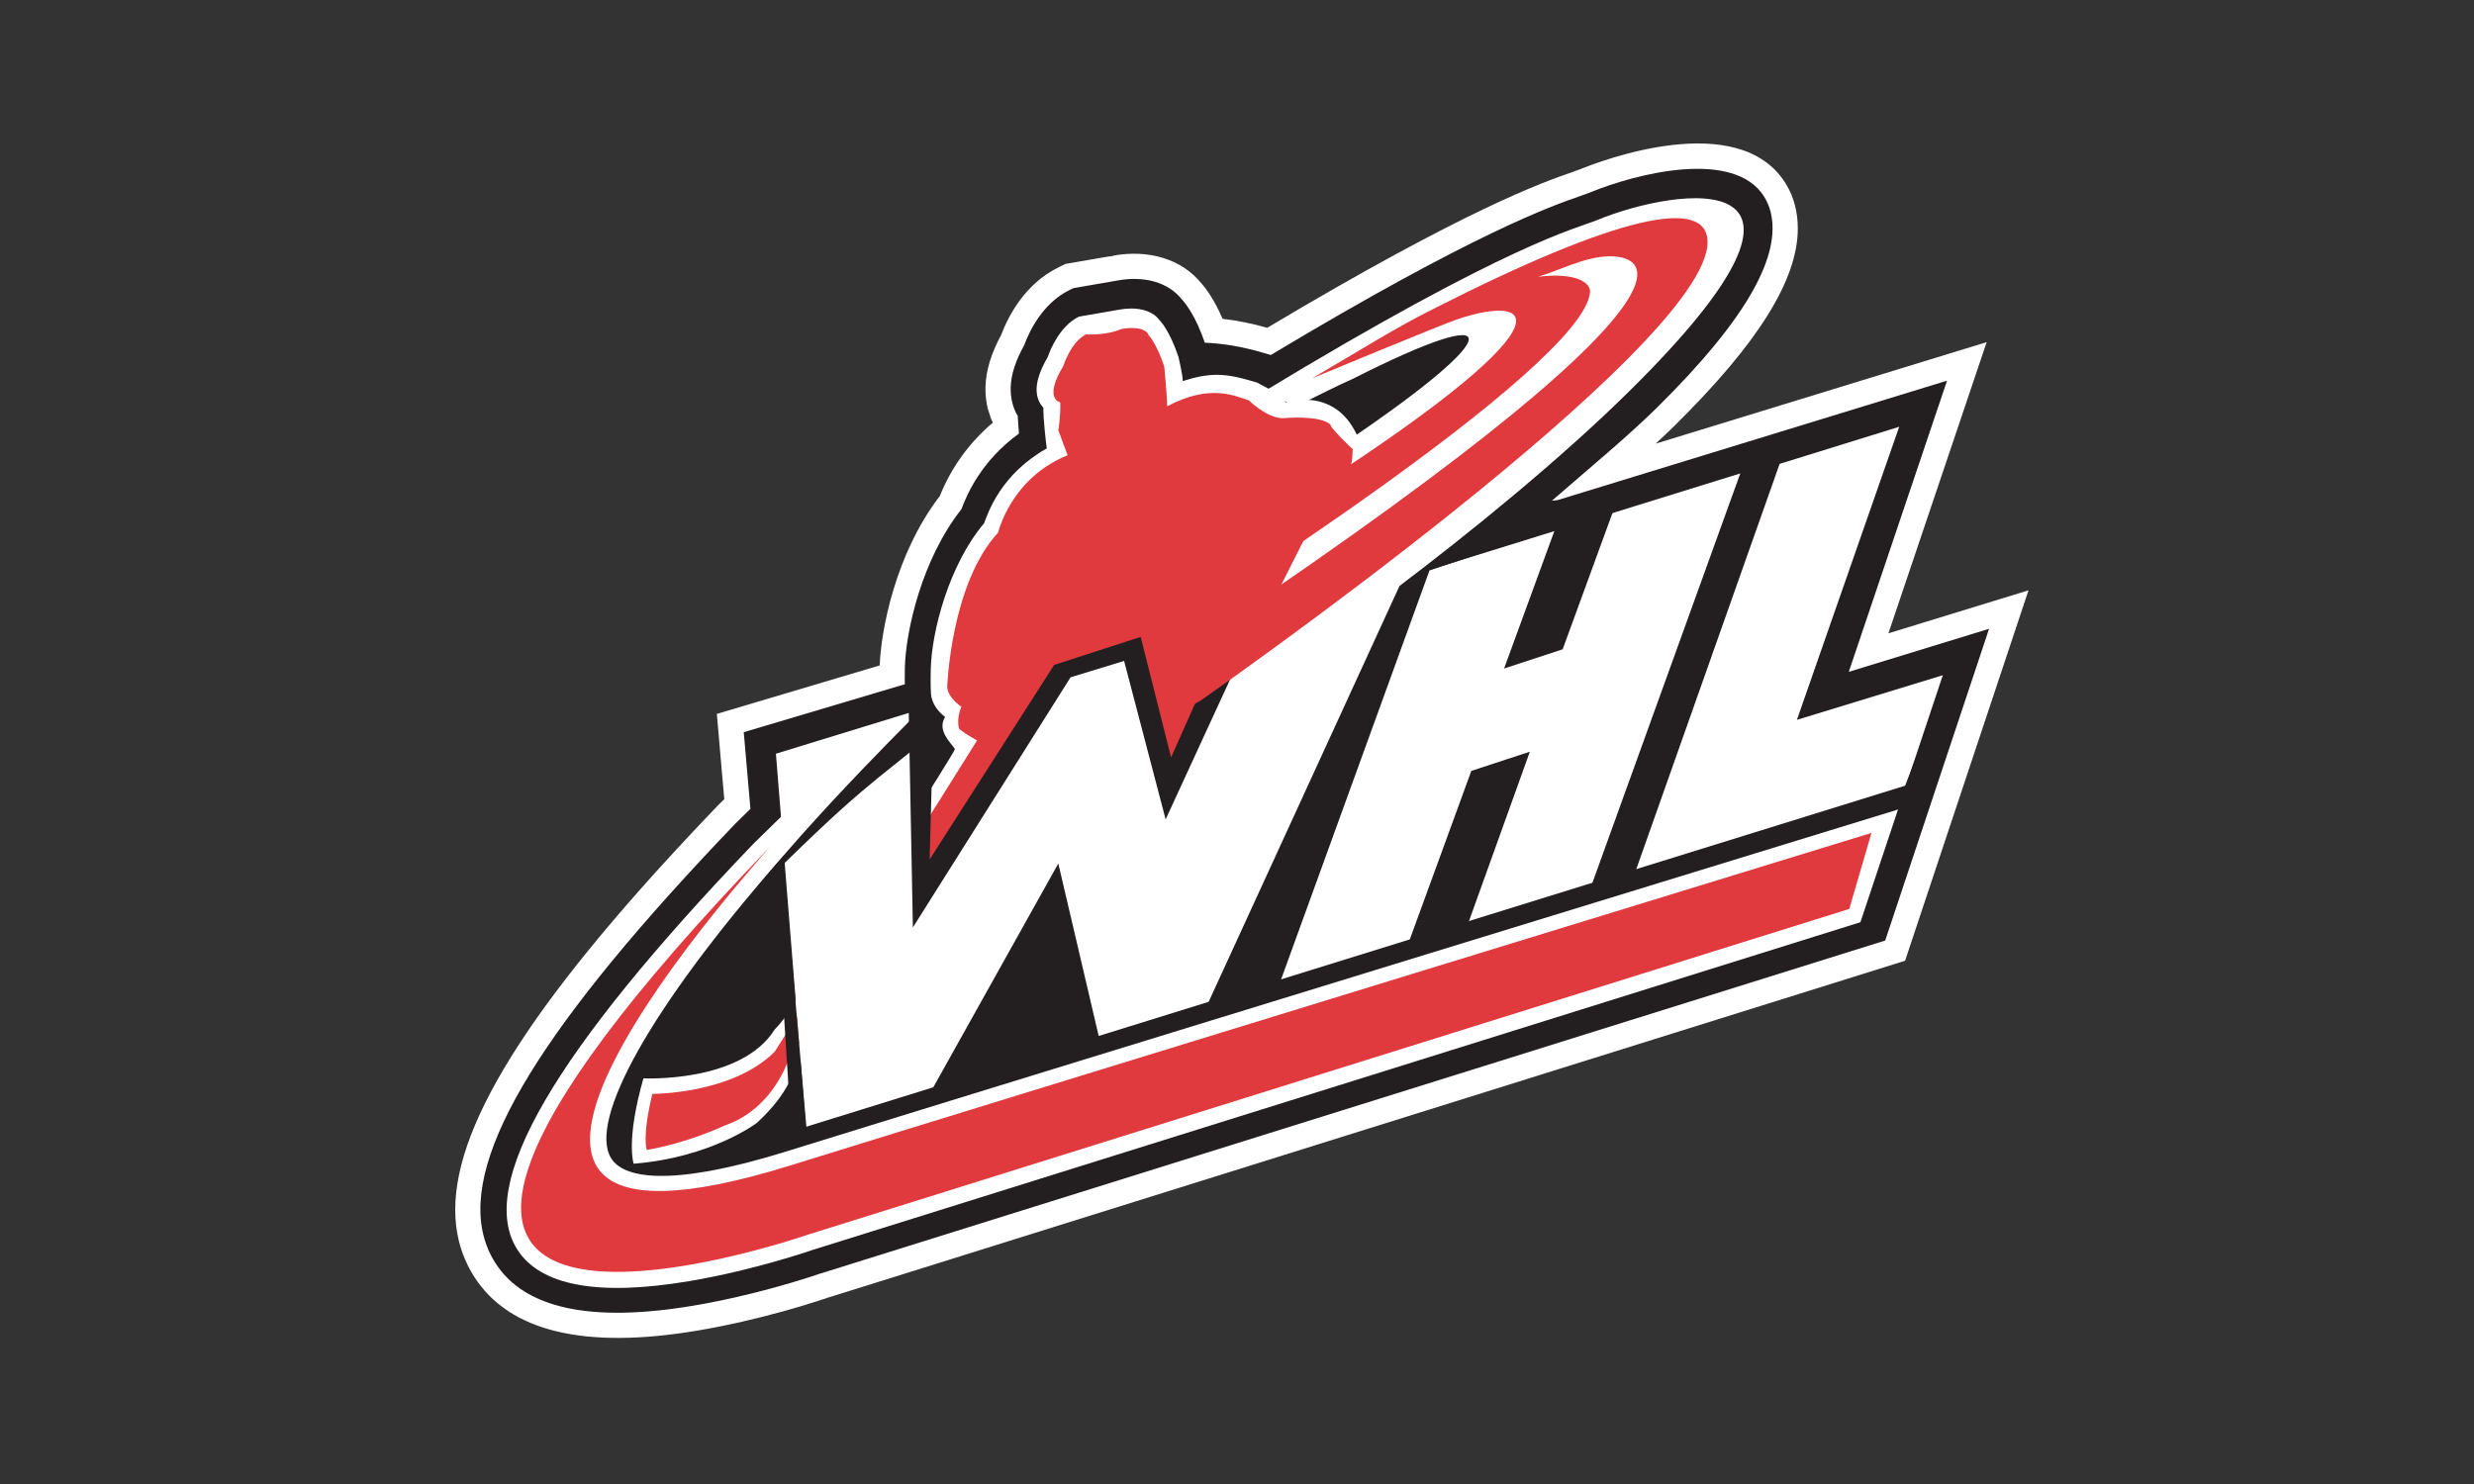
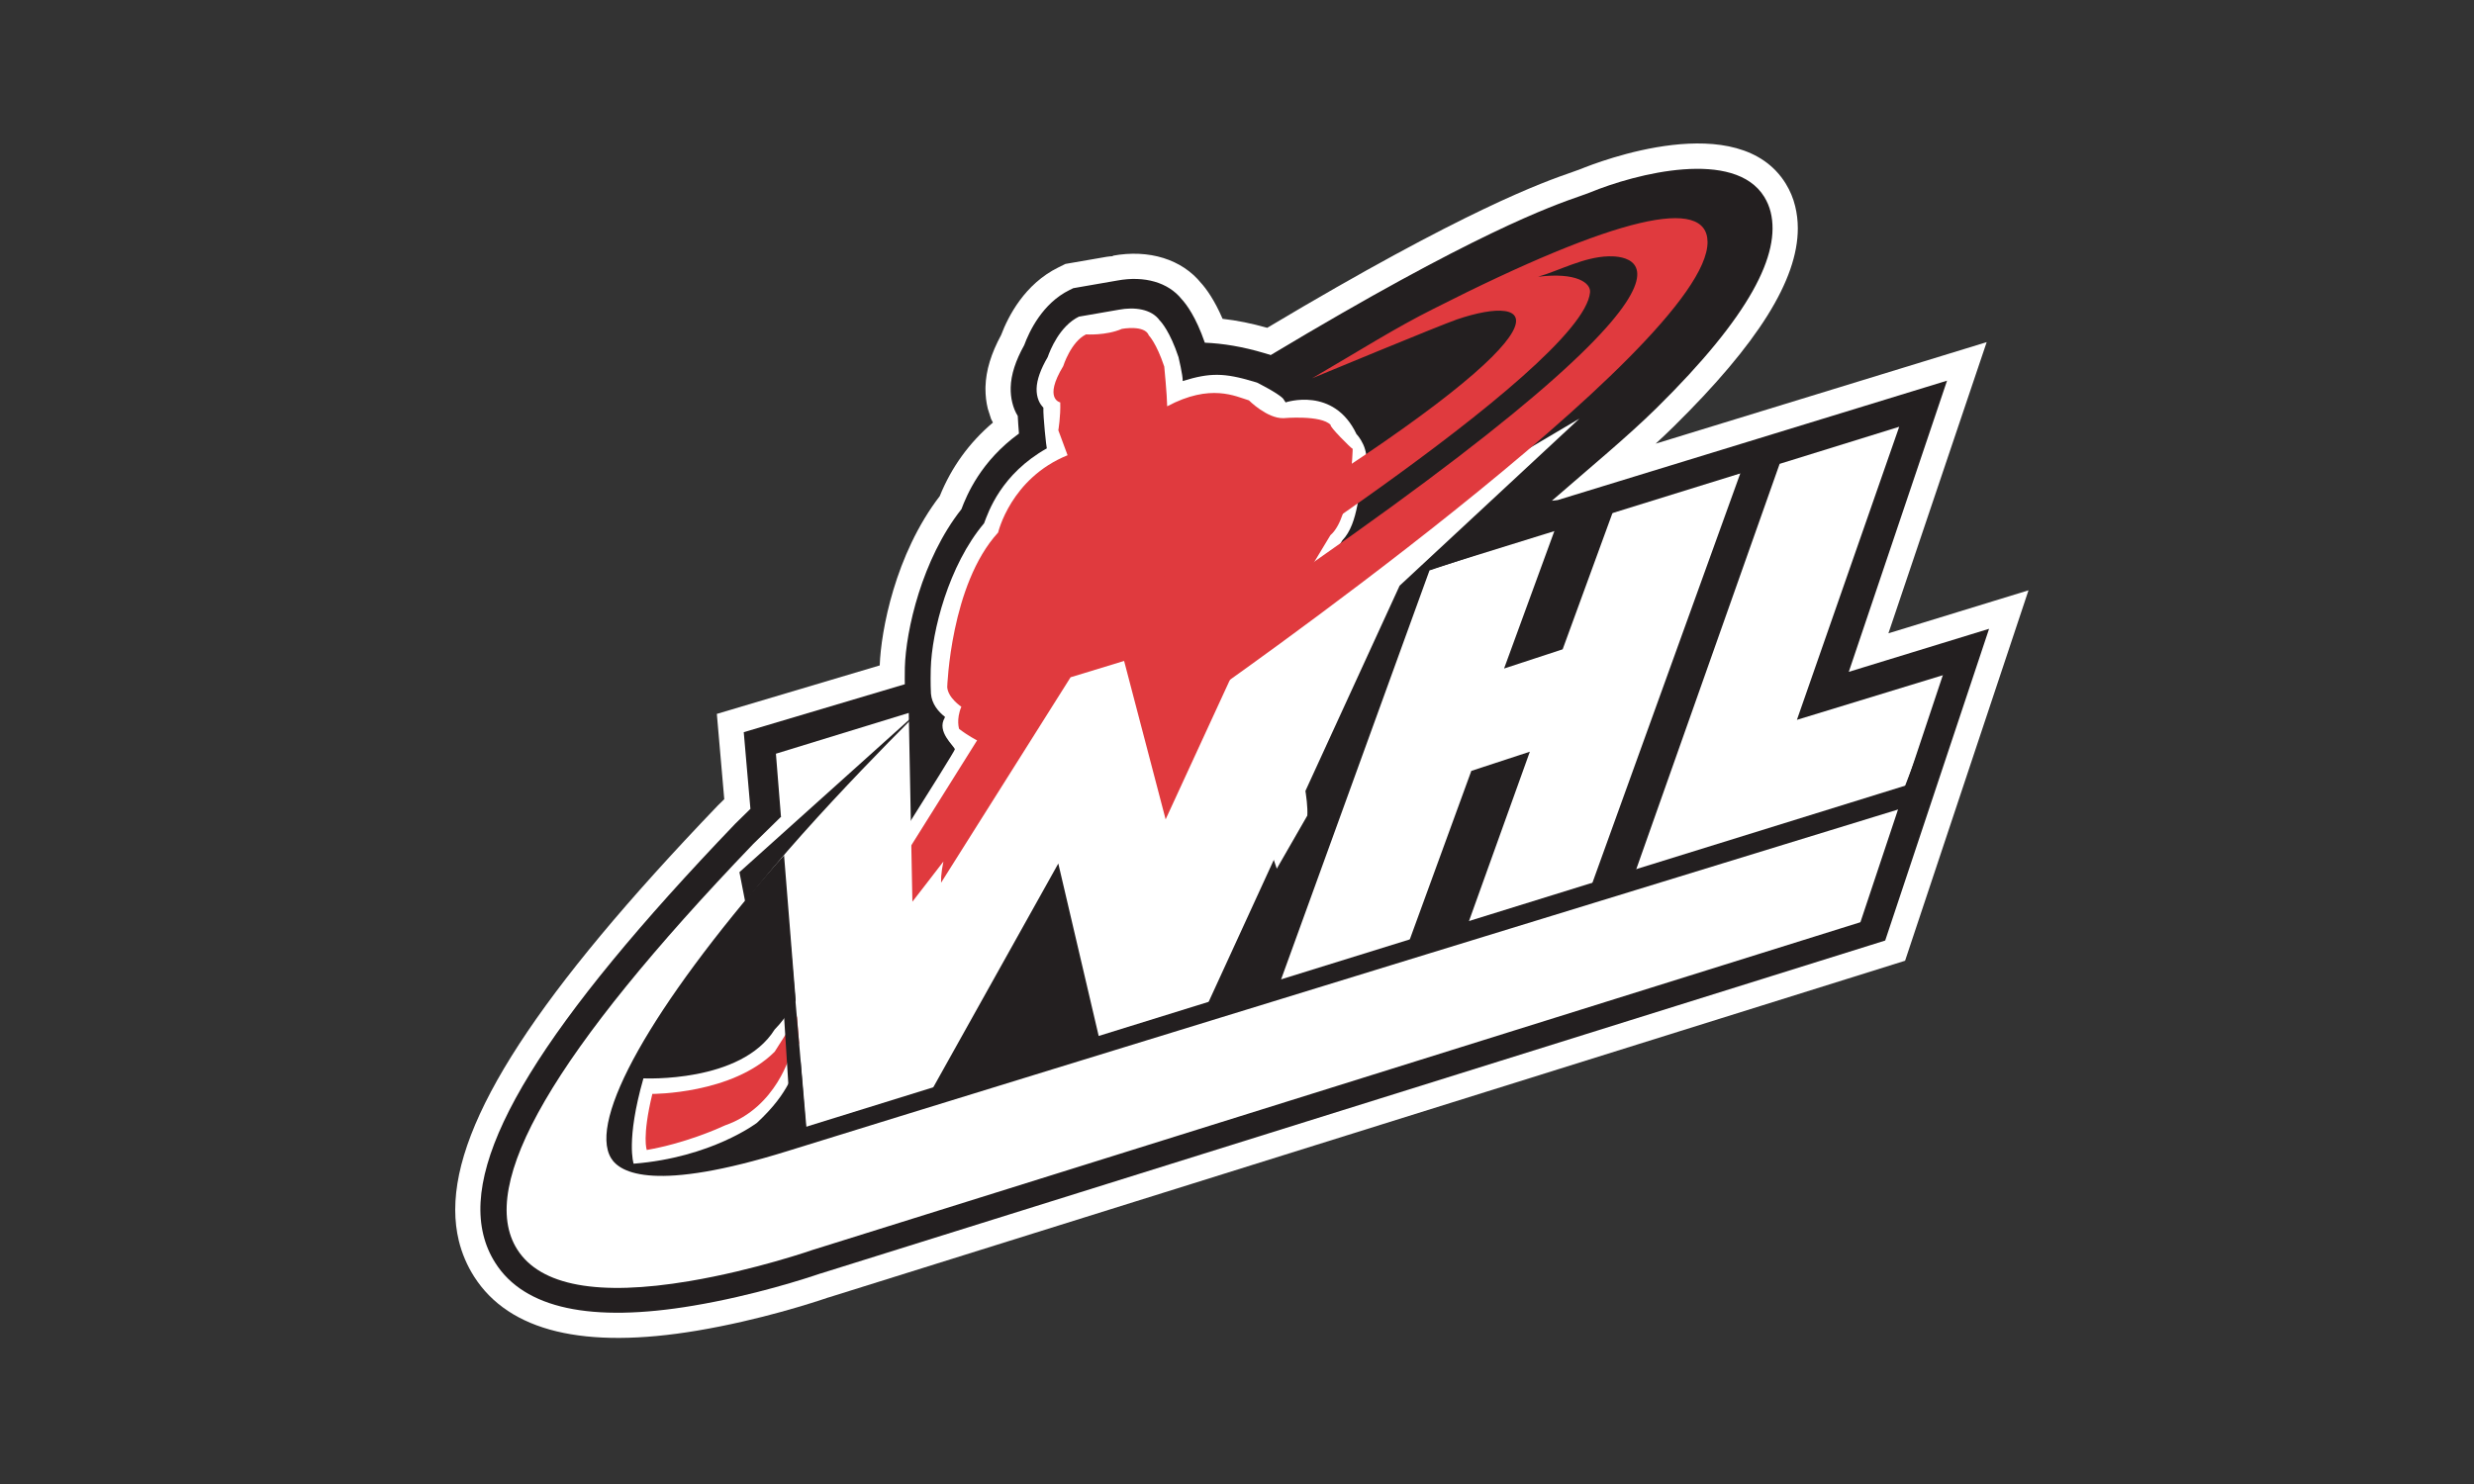
<svg xmlns="http://www.w3.org/2000/svg" id="Layer_1" data-name="Layer 1" width="500" height="300" viewBox="0 0 500 300">
  <rect x="0" y="0" width="500" height="300" fill="#333333" stroke="none" />
  <defs>
    <clipPath id="clippath">
      <rect x="92" y="29" width="317.962" height="241.466" style="fill: none; stroke-width: 0px;" />
    </clipPath>
    <clipPath id="clippath-1">
      <rect x="92" y="29" width="317.962" height="241.466" style="fill: none; stroke-width: 0px;" />
    </clipPath>
  </defs>
  <g style="clip-path: url(#clippath);">
    <path d="m319.4,34.193c-.166.063-1.637.592-1.637.592-5.851,2.034-21.43,7.473-61.653,31.483-3.084-.874-6.105-1.491-9.024-1.817-1.636-3.806-3.312-6.123-4.53-7.444l.238.282c-3.89-4.866-10.606-6.954-17.949-5.584,0,0,.117.083.121.083-.423.029-.83.038-1.316.127l-8.328,1.441-1.413.699c-6.813,3.346-10.15,9.882-11.581,13.676-2.021,3.738-3.07,7.172-3.158,10.465-.004.155-.004.311-.004.467,0,1.349.156,2.674.467,3.948l.66,2.067s.18.355.38.749c-4.745,4.015-8.372,8.983-10.747,14.864-9.052,11.801-11.884,27.307-12.132,34.227-5.725,1.704-32.92,9.8-32.92,9.8,0,0,1.201,13.797,1.501,17.244-.64.632-1.359,1.335-1.359,1.335l-.054.059c-36.232,37.794-52.961,63.442-52.961,81.602,0,2.2.248,4.29.728,6.274.632,2.574,1.671,5.008,3.089,7.237,7.07,11.096,22.251,14.767,45.118,10.92,12.641-2.126,23.518-5.686,26.549-6.725l-.127.054,217.663-68.099,24.942-74.883s-19.907,6.109-28.312,8.693c4.492-13.296,19.861-58.867,19.861-58.867,0,0-44.249,13.579-66.897,20.527,1.301-1.204,2.562-2.393,3.747-3.564,16.905-16.667,24.978-29.535,24.978-39.961,0-1.55-.181-3.045-.537-4.493-.382-1.597-1.028-3.126-1.901-4.549-9.509-15.4-37.792-4.448-41.501-2.928h0Z" style="fill: #fff; fill-rule: evenodd; stroke-width: 0px;" />
  </g>
  <path d="m373.643,135.818l19.858-58.863-78.675,24.135-1.19.142c7.517-6.541,15.286-12.957,21.148-18.735,18.944-18.682,25.142-31.148,23.073-39.613-.268-1.097-.706-2.127-1.297-3.093-6.007-9.731-25.743-4.797-35.339-.835l-1.728.628c-5.934,2.058-21.557,7.521-62.708,32.21-.107-.057-.219-.121-.219-.121l-.363-.077-.719-.225c-4.323-1.286-8.309-1.946-11.986-2.092-1.797-5.216-3.739-7.784-4.686-8.804-2.701-3.38-7.523-4.784-13.029-3.758.068-.011-8.057,1.399-8.057,1.399l-.811.141-.753.369c-5.493,2.705-8.154,8.396-9.168,11.154-1.744,3.133-2.661,5.944-2.73,8.552-.025,1.059.078,2.083.321,3.064.117.481.267.951.451,1.408.175.452.413.874.655,1.287.054,1.019.132,2.277.244,3.554-7.712,5.595-10.543,12.412-11.63,15.293-7.985,10.115-11.233,24.542-11.432,32.021-.048,1.85-.004,3.365-.004,3.365l-32.556,9.693s1.044,12.155,1.349,15.501c0,.004-3.026,2.966-3.026,2.966-38.84,40.52-54.971,66.677-50.95,83.139.5,2.05,1.311,3.948,2.432,5.704,5.861,9.209,19.313,12.107,39.973,8.63,12.28-2.063,22.93-5.554,25.741-6.515v.009l215.172-67.316,20.994-63.019-28.355,8.702h0Z" style="fill: #231f20; fill-rule: evenodd; stroke-width: 0px;" />
  <path d="m256.075,136.939s0,.171.019.413l3.613-15.602-2.86.684c.067,4.148.117,13.106-.772,14.505h0Z" style="fill: #e03a3e; fill-rule: evenodd; stroke-width: 0px;" />
  <path d="m263.015,155.685c-.335-.743-.85-1.929-1.412-3.249l-9.543,16.434c2,2.403,3.764,4.209,3.764,4.209l1.51.461.709,2.065,6.167-10.733c.2-3.306-1.194-9.187-1.194-9.187h0Z" style="fill: #fff; fill-rule: evenodd; stroke-width: 0px;" />
  <path d="m263.078,76.776s.025-.01.048-.02c-.014.005-.029.01-.048.02h0Z" style="fill: #e03a3e; fill-rule: evenodd; stroke-width: 0px;" />
-   <path d="m273.202,94.015c-2.301,1.419-1.272,2.666-.121,4.211.472-1.418.812-2.997,1.011-4.764-.302.19-.588.369-.89.553h0Z" style="fill: #e03a3e; fill-rule: evenodd; stroke-width: 0px;" />
  <path d="m263.986,76.417c.043-.015.073-.029.096-.034-.023.01-.053.02-.096.034h0Z" style="fill: #e03a3e; fill-rule: evenodd; stroke-width: 0px;" />
  <path d="m264.082,76.383c.029-.015.035-.019,0,0h0Z" style="fill: #e03a3e; fill-rule: evenodd; stroke-width: 0px;" />
  <polygon points="265.817 95.948 236.529 154.747 227.366 119.141 265.817 95.948 265.817 95.948 265.817 95.948" style="fill: #e03a3e; fill-rule: evenodd; stroke-width: 0px;" />
  <g style="clip-path: url(#clippath-1);">
    <path d="m152.212,170.631c-40.375,42.118-55.968,68.937-47.663,81.972,4.676,7.333,16.364,9.484,34.755,6.385,13.35-2.243,25.18-6.39,25.267-6.424l-.277.098,212.879-66.598,6.551-22.454s-180.009,55.244-224.617,69.102c-26.689,8.301-33.764,4.451-35.605,1.415-4.682-7.713,8.153-30.55,33.493-59.605l8.687-9.431-7.921.107c-.442.461-5.114,4.978-5.55,5.434h0Z" style="fill: #fff; fill-rule: evenodd; stroke-width: 0px;" />
-     <path d="m159.665,235.621c45.12-14.025,218.562-67.243,218.562-67.243l-4.487,15.371-210.365,65.816s-125.23,43.506-7.848-78.292c-1.253,1.72-83.652,91.629,4.137,64.348h0Z" style="fill: #e03a3e; fill-rule: evenodd; stroke-width: 0px;" />
  </g>
  <polygon points="326.09 103.146 315.816 131.262 303.976 135.148 314.354 106.773 288.904 115.314 258.513 199.088 284.381 191.391 297.358 155.84 309.187 151.96 296.814 186.4 321.692 178.848 351.752 95.598 326.09 103.146 326.09 103.146 326.09 103.146" style="fill: #fff; fill-rule: evenodd; stroke-width: 0px;" />
  <polygon points="383.832 86.275 359.667 93.773 330.631 175.885 384.831 159.356 393.801 136.147 363.159 145.52 383.832 86.275 383.832 86.275 383.832 86.275" style="fill: #fff; fill-rule: evenodd; stroke-width: 0px;" />
  <polygon points="389.381 84.008 283.348 116.926 282.44 113.207 388.478 80.287 389.381 84.008 389.381 84.008 389.381 84.008" style="fill: #231f20; fill-rule: evenodd; stroke-width: 0px;" />
  <path d="m218.051,64.009c-3.904,1.919-5.821,6.776-6.308,8.178-1.433,2.457-2.195,4.575-2.244,6.376-.019.855.112,1.641.398,2.361.238.606.593,1.078.972,1.486-.068,1.884.607,8.026.694,8.231-9.275,5.23-11.8,12.835-12.679,15.146-7.143,8.455-10.576,21.882-10.776,29.403-.073,2.861.02,4.76.039,5.032.17,2.117,1.515,3.662,2.846,4.71-.029.058-.136.311-.136.311l.077-.141c-1.704,2.801,1.865,5.642,2.046,6.371.087.364-20.931,33.439-21.13,33.716-7.677,8.397-9.892,17.482-15.287,22.927-6.789,10.867-26.525,9.878-26.525,9.878-3.594,12.587-1.981,17.254-1.981,17.254,15.719-1.243,24.911-8.252,24.911-8.252,7.022-6.522,6.77-10.023,9.252-13.048,4.444-4.613,19.672-22.237,27.859-31.745.448.762,1.049,1.428,2.002,1.812,1.408.553,5.662,2.19,17.652-13.84.67-.374,2.54-1.166,7.129-1.71l1.239-.146s1.093-1.175,1.205-1.291c1.816-1.375,3.291-5.143,5.992-12.131,0,0,.228-.602.257-.684.795,3.967,2.709,7.673,3.773,9.504-.141,2.058-.394,6.459-.757,13.204l-.054.976,5.162,8.478,2.884-4.123c5.065-7.123,14.083-19.876,17.58-25.28l.869-1.346-.408-1.545c-.053-.169-.073-.334-.067-.494.023-.966.97-1.719,1.189-1.884l1.147-.849.28-1.41c.102-.607.156-1.184.171-1.733.096-3.613-1.535-5.696-1.938-6.158-.179-.753-.374-2.428-.481-4.22,1.481-2.432,3.424-6.584,4.219-8.332,2.03-2.891,9.567-15.424,12.155-19.746,3.414-3.56,3.162-10.407,4.557-14.554,1.275-3.792-1.599-6.881-1.677-6.925-4.613-9.741-14.335-6.43-14.335-6.43l-.49-.748c-1.014-1.122-5.283-3.252-5.283-3.252l-.719-.219c-5.896-1.758-8.766-1.817-14.306-.098.053-1.107-.849-4.841-.849-4.841-1.716-5.147-3.464-7.085-3.818-7.435-1.675-2.33-5.158-2.72-8.184-2.151l-8.124,1.408h0Z" style="fill: #fff; fill-rule: evenodd; stroke-width: 0px;" />
  <path d="m268.939,85.911c-1.898-2.065-9.561-1.375-9.561-1.375-3.302.082-6.968-3.599-6.968-3.599-2.672-.795-7.732-3.491-16.521,1.199-.035-2.403-.592-8.036-.592-8.036-1.588-4.768-3.108-6.284-3.108-6.284-.82-2.205-5.454-1.331-5.454-1.331-3.195,1.389-7.251,1.118-7.251,1.118-3.073,1.514-4.608,6.42-4.608,6.42-4.044,6.662-.598,7.327-.598,7.327.098,2.788-.388,5.629-.388,5.629l1.869,5.05c-11.504,4.671-14.034,15.621-14.034,15.621-9.625,10.495-10.29,31.27-10.29,31.27.175,2.195,2.855,3.948,2.855,3.948-1.083,2.593-.451,4.482-.451,4.482,1.835,1.423,3.632,2.321,3.632,2.321l-21.13,33.721c-7.803,10.126-19.778,29.22-19.778,29.22-8.6,8.599-24.723,8.527-24.723,8.527-2.132,8.794-1.122,11.335-1.122,11.335,7.696-1.355,14.132-4.196,15.861-4.992,10.436-3.633,13.233-14.627,13.233-14.627,5.283-5.341,30.851-38.69,30.851-38.69-3.88,18.814,17.137-5.637,17.137-5.637,1.812-1.38,5.479-2.147,9.087-2.574.408-.471.821-.88.821-.88,1.064.302,8.77-21.157,8.77-21.157,1.083-.369,2.739,4.234,2.739,4.234-2.637,5.385,3.583,15.283,3.583,15.283-.135,1.52-.524,8.551-.83,14.145,1.045,1.764,1.904,3.137,2.2,3.614,4.584-6.443,13.976-19.711,17.492-25.149-.054-.029-.073-.063.053-.083-1.16-3.642,2.448-6.147,2.448-6.147.607-3.527-1.122-5.396-1.122-5.396-.947.019-1.228-7.075-1.228-7.075,1.408-1.822,4.73-9.135,4.73-9.135,1.389-1.738,12.339-20.023,12.339-20.023,4.234-3.617,4.496-17.447,4.496-17.447-.315-.097-4.822-4.613-4.438-4.826h0Z" style="fill: #e03a3e; fill-rule: evenodd; stroke-width: 0px;" />
-   <path d="m245.498,136.808c-.179.112-2.807,2.788-2.807,2.788l-6.012,13.515-6.148-24.358-17.491,5.667-25.16,39.324.743-27.684-20.725,21.542,13.286,35.708,44.094-12.865,25.072,3.332,31.939-65.068-36.791,8.099h0Z" style="fill: #231f20; fill-rule: evenodd; stroke-width: 0px;" />
  <polygon points="293.729 99.682 251.962 130.059 235.577 165.64 227.185 133.613 216.366 136.915 184.496 187.487 183.66 144.121 156.815 152.367 162.987 229.361 187.827 221.223 213.885 174.565 222.154 209.883 243.935 203.259 282.861 118.407 319.201 84.624 293.729 99.682 293.729 99.682 293.729 99.682" style="fill: #fff; fill-rule: evenodd; stroke-width: 0px;" />
-   <path d="m187.57,142.049s-23.397,22.809-36.956,40.301c24.296-24.35,25.635-23.733,38.131-34.265l-1.174-6.036h0Z" style="fill: #231f20; fill-rule: evenodd; stroke-width: 0px;" />
+   <path d="m187.57,142.049s-23.397,22.809-36.956,40.301l-1.174-6.036h0Z" style="fill: #231f20; fill-rule: evenodd; stroke-width: 0px;" />
  <polygon points="160.05 230.624 157.781 194.743 158.355 174.502 163.124 229.643 160.05 230.624 160.05 230.624 160.05 230.624" style="fill: #231f20; fill-rule: evenodd; stroke-width: 0px;" />
-   <path d="m322.759,44.498c-4.078,1.685-17.725,4.559-67.946,35.028l7.362,2.467c4.559-2.161,7.488-3.763,11.159-5.377,31.827-16.117,31.129-9.231-.826,12.403,2.899,1.278-.728,9.033-3.049,9.951.553-6.201,7.426,1.402-2.71,3.768l-20.614,40.889c11.212-5.71,55.549-37.324,83.07-64.465,47.69-47.037,9.658-41.321-6.446-34.663h0Z" style="fill: #fff; fill-rule: evenodd; stroke-width: 0px;" />
  <path d="m289.631,62.474c-7.765,3.88-14.723,8.329-24.465,14.006,0,0,26.01-10.796,29.303-11.913,15.655-5.308,25.455-.232-34.033,37.48-2.759,2.812-25.063,12.932-25.403,14.283,1.364,1.583,5.191,6.91,2.282,10.241,0,0,82.609-52.005,84.036-67.477.174-1.875-2.699-4.098-10.499-3.147,4.282-1.247,9.256-3.992,14.2-4.127,3.262-.088,32.604.048-79.594,75.542,0,0-6.759,3.855-8.211,6.225-2.219,3.638-1.918,10.291-.733,11.577.471.515,4.128-2.563,6.075-3.501,0,0,102.767-71.579,102.508-92.782-.11-9.163-18.054-5.409-55.466,13.592h0Z" style="fill: #e03a3e; fill-rule: evenodd; stroke-width: 0px;" />
  <polygon points="387.031 160.409 156.421 231.999 155.922 229.953 386.526 158.365 387.031 160.409 387.031 160.409 387.031 160.409" style="fill: #231f20; fill-rule: evenodd; stroke-width: 0px;" />
  <polygon points="393.32 134.482 374.935 189.61 379.975 188.221 398.098 132.996 393.32 134.482 393.32 134.482 393.32 134.482" style="fill: #231f20; fill-rule: evenodd; stroke-width: 0px;" />
</svg>